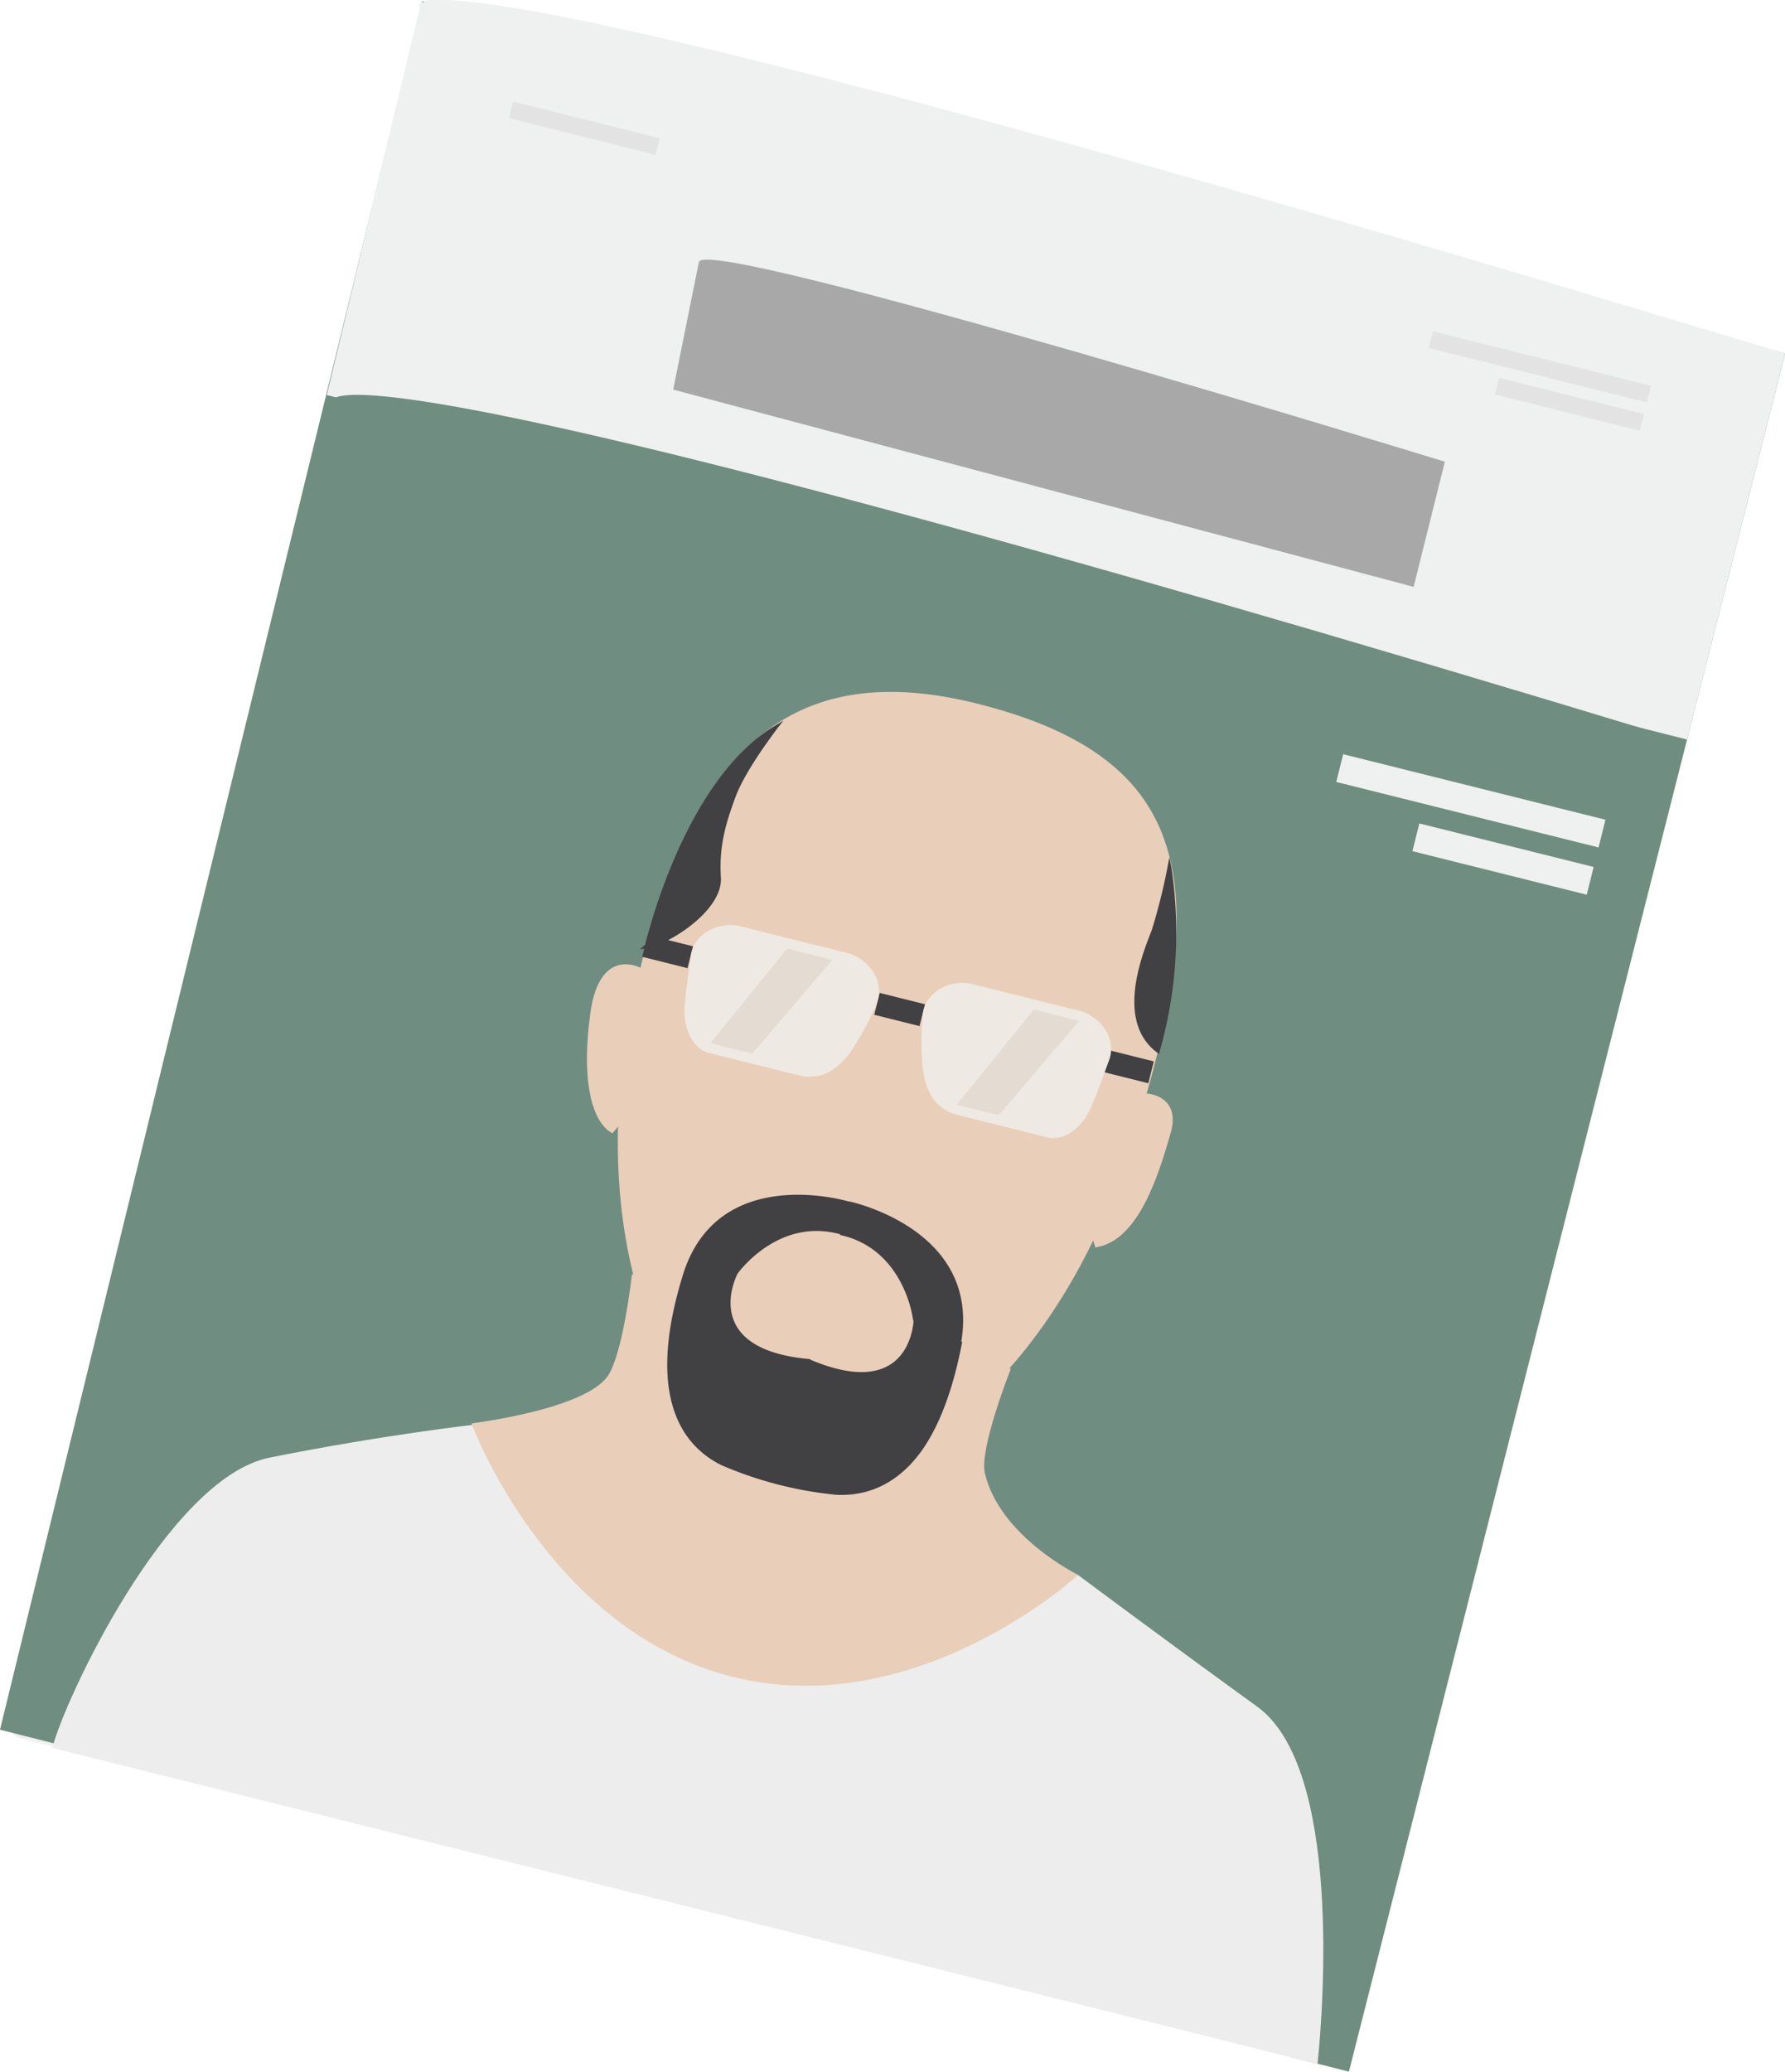
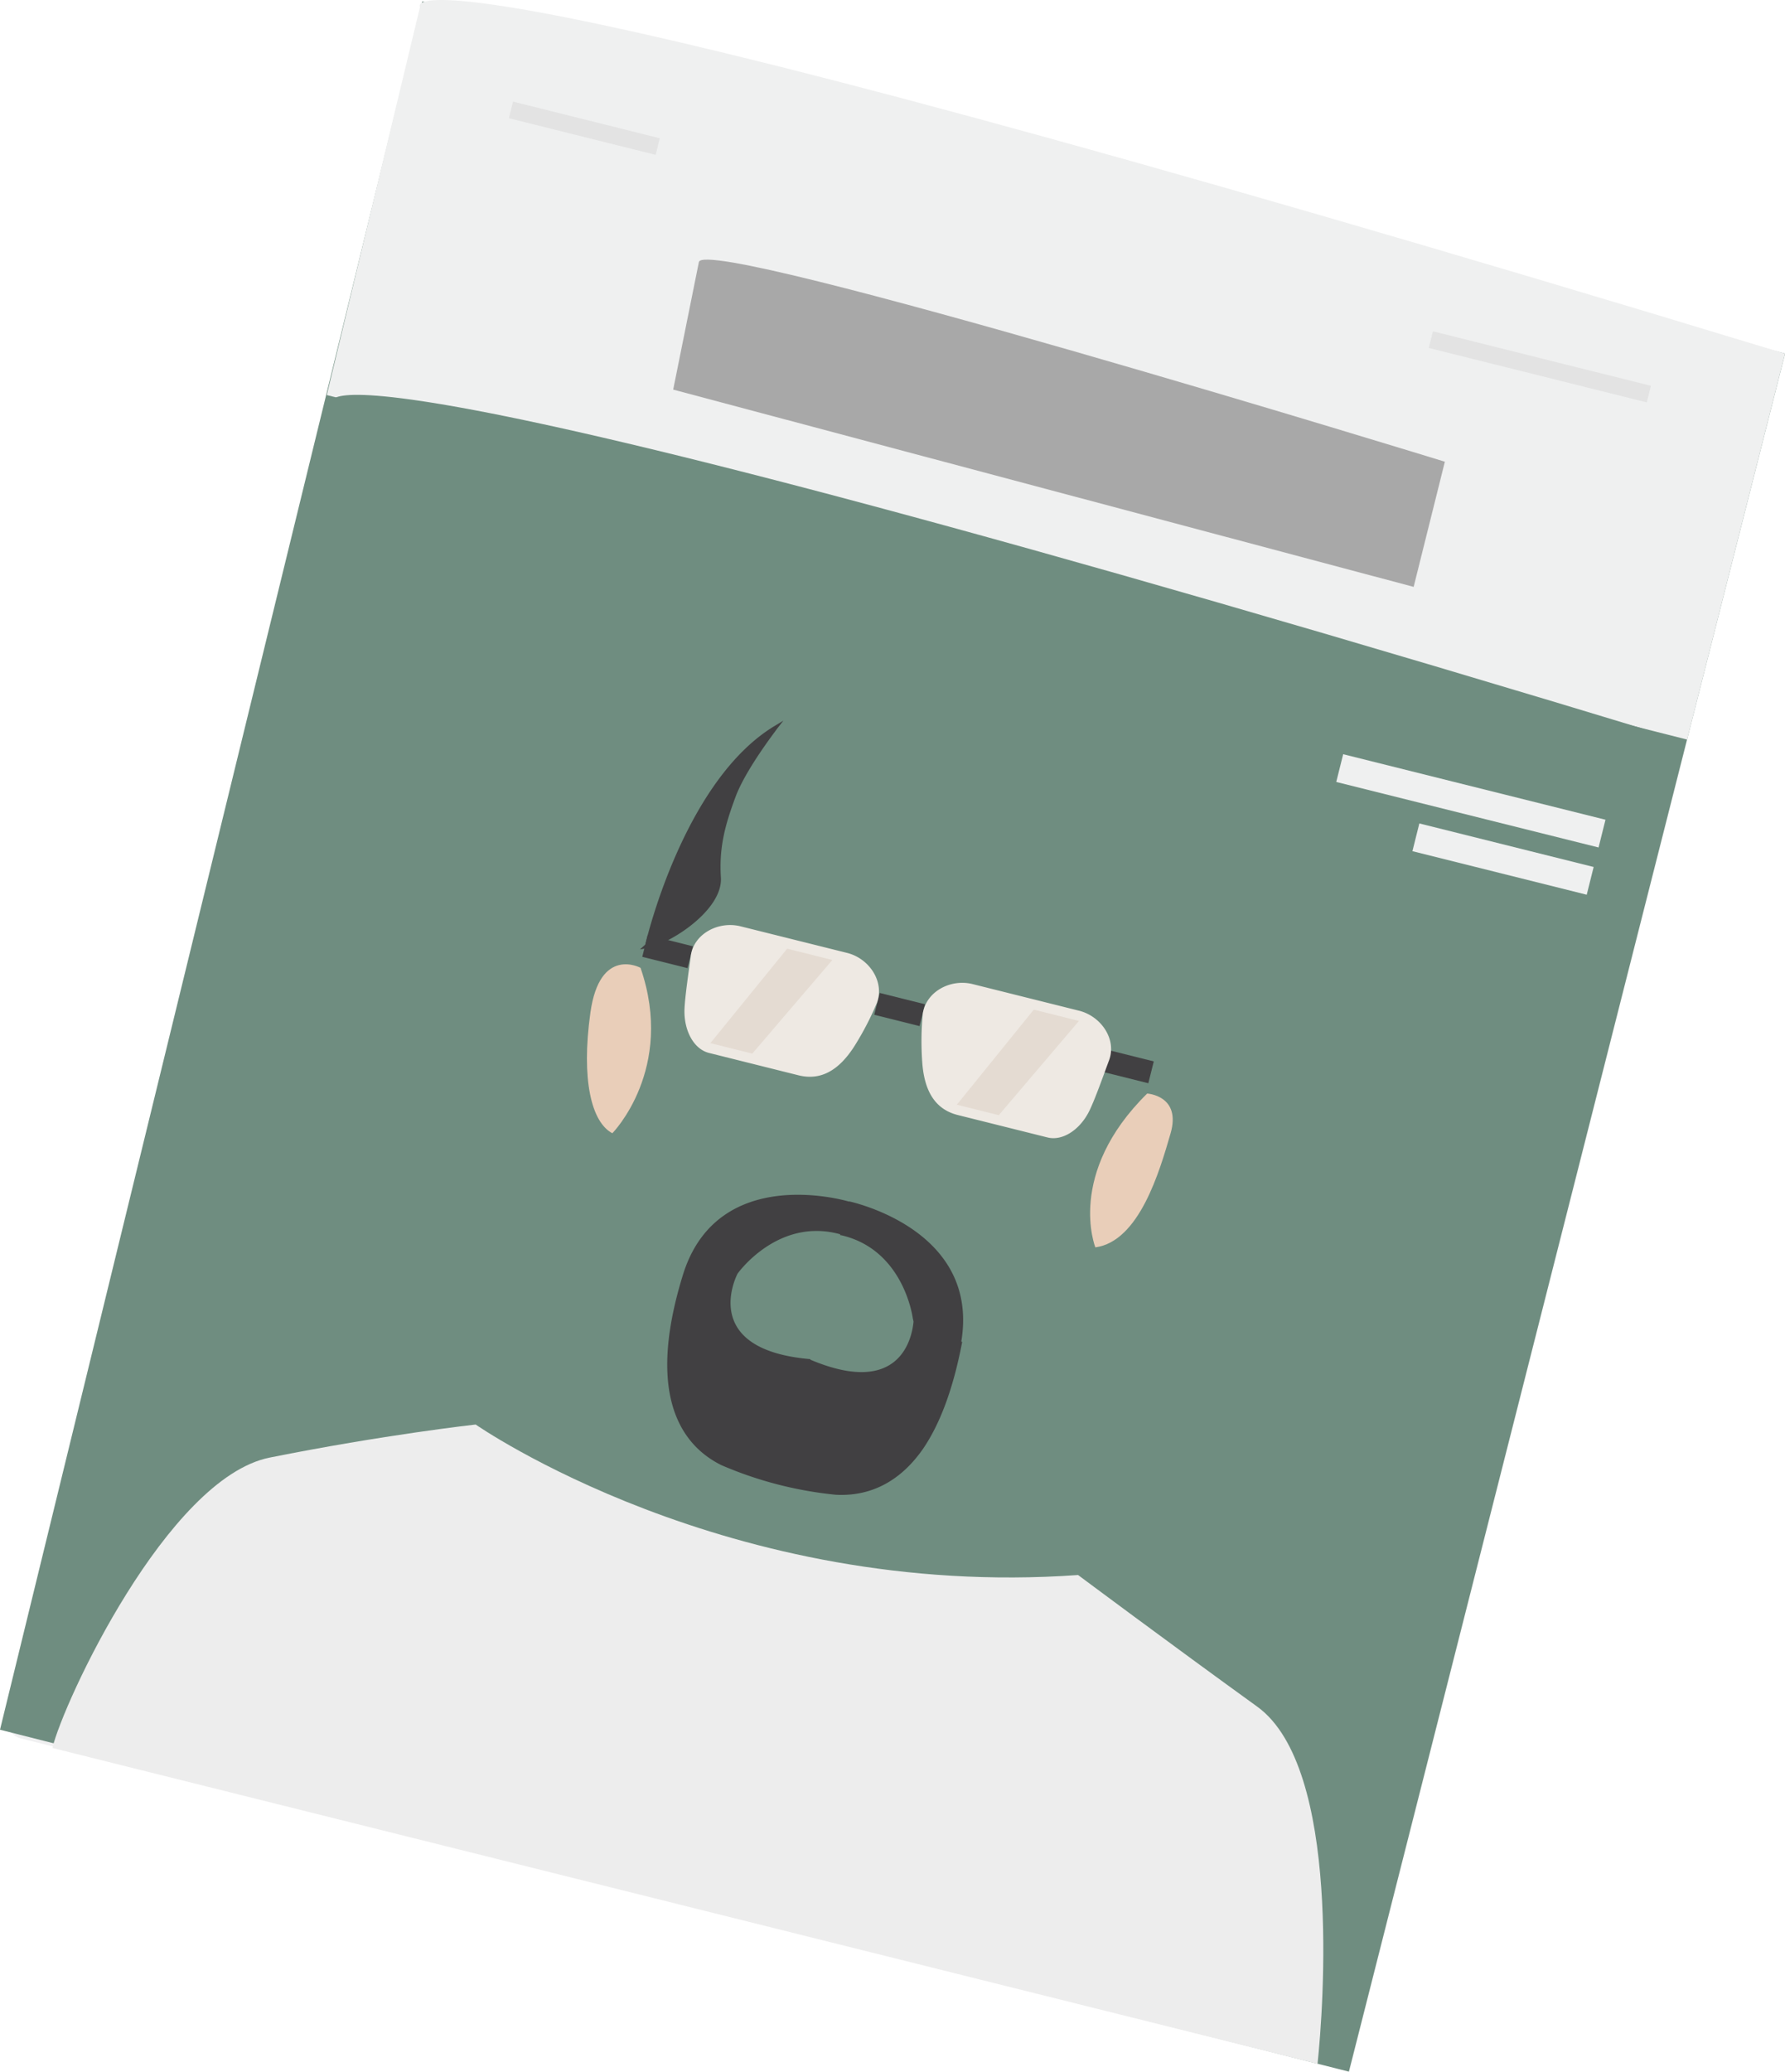
<svg xmlns="http://www.w3.org/2000/svg" viewBox="0 0 284.75 330.37">
  <defs>
    <style>.cls-1{mask:url(#mask);filter:url(#luminosity-noclip-2);}.cls-15,.cls-2{mix-blend-mode:multiply;}.cls-2{fill:url(#linear-gradient);}.cls-3{isolation:isolate;}.cls-4{fill:#f0f0f1;}.cls-5{fill:#6f8d80;}.cls-6{fill:#eff0f0;}.cls-7{fill:#e3e3e3;}.cls-8{fill:#ededed;}.cls-9{fill:#e9ceb9;}.cls-10{fill:#414042;}.cls-11{fill:#eee9e3;}.cls-12{fill:#e4dbd2;}.cls-13{fill:#a8a8a8;}.cls-14{mask:url(#mask-2);}.cls-15{opacity:0.35;fill:url(#linear-gradient-2);}.cls-16{filter:url(#luminosity-noclip);}</style>
    <filter id="luminosity-noclip" x="1.06" y="-7117.09" width="283.69" height="32766" filterUnits="userSpaceOnUse" color-interpolation-filters="sRGB">
      <feFlood flood-color="#fff" result="bg" />
      <feBlend in="SourceGraphic" in2="bg" />
    </filter>
    <mask id="mask" x="1.06" y="-7117.09" width="283.69" height="32766" maskUnits="userSpaceOnUse">
      <g class="cls-16" />
    </mask>
    <linearGradient id="linear-gradient" x1="-85.92" y1="1627.59" x2="139.77" y2="1627.59" gradientTransform="translate(522.84 -1418.34) rotate(14.49)" gradientUnits="userSpaceOnUse">
      <stop offset="0" stop-color="#ccc" />
      <stop offset="0.03" stop-color="#b1b1b1" />
      <stop offset="0.07" stop-color="#858585" />
      <stop offset="0.1" stop-color="#666" />
      <stop offset="0.39" stop-color="#494949" />
      <stop offset="1" />
    </linearGradient>
    <filter id="luminosity-noclip-2" x="1.06" y="0.01" width="283.69" height="330.36" filterUnits="userSpaceOnUse" color-interpolation-filters="sRGB">
      <feFlood flood-color="#fff" result="bg" />
      <feBlend in="SourceGraphic" in2="bg" />
    </filter>
    <mask id="mask-2" x="1.06" y="0.01" width="283.69" height="330.36" maskUnits="userSpaceOnUse">
      <g class="cls-1">
        <path class="cls-2" d="M67.37.23,1.17,273a3.3,3.3,0,0,0,2.37,4l211.64,53.35,69.57-274C73-6.62,67.37.23,67.37.23Z" />
      </g>
    </mask>
    <linearGradient id="linear-gradient-2" x1="-85.92" y1="1627.59" x2="139.77" y2="1627.59" gradientTransform="translate(522.84 -1418.34) rotate(14.49)" gradientUnits="userSpaceOnUse">
      <stop offset="0" stop-color="#232020" />
      <stop offset="0.03" stop-color="#3b393c" />
      <stop offset="0.05" stop-color="#656467" />
      <stop offset="0.08" stop-color="#b2b2b4" />
      <stop offset="0.1" stop-color="#d0d1d3" />
      <stop offset="0.68" stop-color="#edeeee" />
      <stop offset="1" stop-color="#fff" />
    </linearGradient>
  </defs>
  <title>Cover</title>
  <g class="cls-3">
    <g id="Laag_2" data-name="Laag 2">
      <g id="Laag_1-2" data-name="Laag 1">
-         <path class="cls-4" d="M67.37.23,1,273.24a3.3,3.3,0,0,0,2.37,4l211.86,53.11,69.57-274C73-6.62,67.37.23,67.37.23Z" />
+         <path class="cls-4" d="M67.37.23,1,273.24a3.3,3.3,0,0,0,2.37,4l211.86,53.11,69.57-274Z" />
        <polygon class="cls-5" points="215.18 330.37 0 275.84 67.37 0.23 284.75 56.39 215.18 330.37" />
        <path class="cls-6" d="M284.75,56.39C57.79-12.61,67,1.11,67,1.11L52.13,63l217,54.94Z" />
-         <rect class="cls-7" x="238.45" y="63.09" width="23.83" height="2.73" transform="translate(23.07 -58.72) rotate(14.02)" />
        <rect class="cls-7" x="227.73" y="57.13" width="35.85" height="2.73" transform="translate(21.48 -57.76) rotate(14.02)" />
        <rect class="cls-6" x="225.45" y="134.71" width="28.66" height="4.56" transform="translate(40.32 -54) rotate(14.02)" />
        <rect class="cls-6" x="213.08" y="125.42" width="43.13" height="4.56" transform="translate(37.92 -53.03) rotate(14.02)" />
        <rect class="cls-7" x="81.15" y="19.08" width="24.13" height="2.73" transform="translate(7.73 -21.97) rotate(14.02)" />
        <path class="cls-8" d="M8.36,278.75c1.71-7.22,18.34-43,34.63-46.3,18.27-3.66,32.89-5.28,32.89-5.28s40.13,28,96.1,24c0,0,14.5,10.82,28.59,21,13.45,9.75,10.54,48.12,9.61,56.95Z" />
-         <path class="cls-9" d="M100.81,203.21s-1.5,13.59-4.15,16.61C93,224.09,80.59,226.26,75.2,227c0,0,12.22,33.05,41.69,40.41S172,251.16,172,251.16s-12.55-6.14-14.89-16.25c-.91-3.91,4.14-16.61,4.14-16.61Z" />
        <path class="cls-9" d="M102.18,154.34s-6.51-3.55-8,7.17.18,17.45,3.5,19.21C97.7,180.72,107.75,170.47,102.18,154.34Z" />
        <path class="cls-9" d="M183,174.39s5.49.3,3.73,6.37-5,17.21-12,18.16C174.75,198.92,170,187.2,183,174.39Z" />
-         <path class="cls-9" d="M180.38,182.83c-10.67,33.38-34.21,55.93-54.78,50.8-21.78-5.44-31.85-38.63-24.84-73,8.64-42.35,26.11-55.67,55.15-48.42C190.84,121,193.6,141.47,180.38,182.83Z" />
        <rect class="cls-10" x="141.71" y="157.26" width="3.59" height="7.44" transform="translate(-47.44 261.22) rotate(-75.98)" />
        <rect class="cls-10" x="104.71" y="148.02" width="3.59" height="7.44" transform="translate(-66.52 218.32) rotate(-75.98)" />
        <rect class="cls-10" x="178.21" y="166.37" width="3.59" height="7.44" transform="translate(-28.62 303.54) rotate(-75.98)" />
-         <path class="cls-10" d="M184.74,167.56c-6.72-5.05-1.85-16.05-.68-19.21a92.09,92.09,0,0,0,2.49-10A68.34,68.34,0,0,1,184.74,167.56Z" />
-         <path class="cls-10" d="M184.91,168.09l-.37-.28c-6.43-4.84-2.54-15-1.07-18.8l.29-.77a93.68,93.68,0,0,0,2.48-9.92l.31-1.6.31,1.6A69.27,69.27,0,0,1,185,167.65Zm1.59-27.9a73.33,73.33,0,0,1-2.14,8.27q-.13.33-.3.78c-1.39,3.62-5,13.11.5,17.78A69.2,69.2,0,0,0,186.5,140.19Z" />
        <path class="cls-10" d="M103.22,150.8S109,125,123.66,116.08c0,0-4.91,6.32-6.61,10.88s-2.67,8.09-2.36,13-7.7,10.25-11.57,11Z" />
        <path class="cls-10" d="M102.09,151.4l.85-.77c.41-1.76,6.44-26.24,20.56-34.82l1.47-.89-1.06,1.36c0,.06-4.91,6.33-6.57,10.79-1.74,4.68-2.63,8.11-2.34,12.86.33,5.22-8.13,10.61-11.83,11.28Zm20.23-34.05c-6.67,4.79-11.3,13.16-14.07,19.55a90,90,0,0,0-4.62,13.56c4-1.08,11-6.15,10.74-10.49-.3-4.86.6-8.36,2.38-13.12A47.32,47.32,0,0,1,122.32,117.35Z" />
        <path class="cls-11" d="M136.23,166.94c-2.47,3.81-5.34,5.41-8.85,4.54l-14.29-3.57c-2.42-.61-4-3.56-3.9-6.92.08-2.14.72-6.34,1-8.51.46-3.58,4.43-5.64,7.94-4.76l17,4.24c3.51.88,6,4.54,4.77,7.94A47.13,47.13,0,0,1,136.23,166.94Z" />
        <path class="cls-11" d="M147.14,169.66c.38,4.53,2.16,7.29,5.67,8.16l14.29,3.57c2.42.61,5.22-1.25,6.69-4.27.94-1.93,2.35-5.94,3.12-8,1.28-3.38-1.26-7.06-4.77-7.94l-17-4.25c-3.51-.87-7.43,1.19-7.94,4.77A46.77,46.77,0,0,0,147.14,169.66Z" />
        <polygon class="cls-12" points="113.32 166.35 125.57 151.29 132.78 153.09 120.01 168.02 113.32 166.35" />
        <polygon class="cls-12" points="152.64 176.17 164.91 161.01 172.12 162.81 159.33 177.84 152.64 176.17" />
        <path class="cls-10" d="M153.49,214l-.14-.06c2.82-17-15.56-21.81-17.82-22.34l-.16,0c-1.09-.31-20.65-5.75-26.29,11.27-2.62,8.3-3.08,14.48-2.29,19.11,1.11,6.43,4.63,9.85,8.27,11.66a61.14,61.14,0,0,0,18.27,4.73c4.39.24,9.64-1.18,13.92-7.33C149.82,227.27,152,221.83,153.49,214Zm-24.22,2.85,0-.11h-.05c-18-1.56-11.56-13.63-11.56-13.63s6.4-9.05,16.37-6.28l0,.15.14,0c10.05,2.29,11.44,13.23,11.44,13.23l.12.54C145.5,213.31,143.64,222.9,129.27,216.83Z" />
        <path class="cls-13" d="M230.49,73.63s-117.9-36.29-119-31.85l-4.1,20.35L225.51,93.59Z" />
        <path class="cls-5" d="M53,64.39s-11.3-15.2,215.66,53.8Z" />
        <g class="cls-14">
          <path class="cls-15" d="M67.37.23,1.17,273a3.3,3.3,0,0,0,2.37,4l211.64,53.35,69.57-274C73-6.62,67.37.23,67.37.23Z" />
        </g>
      </g>
    </g>
  </g>
</svg>